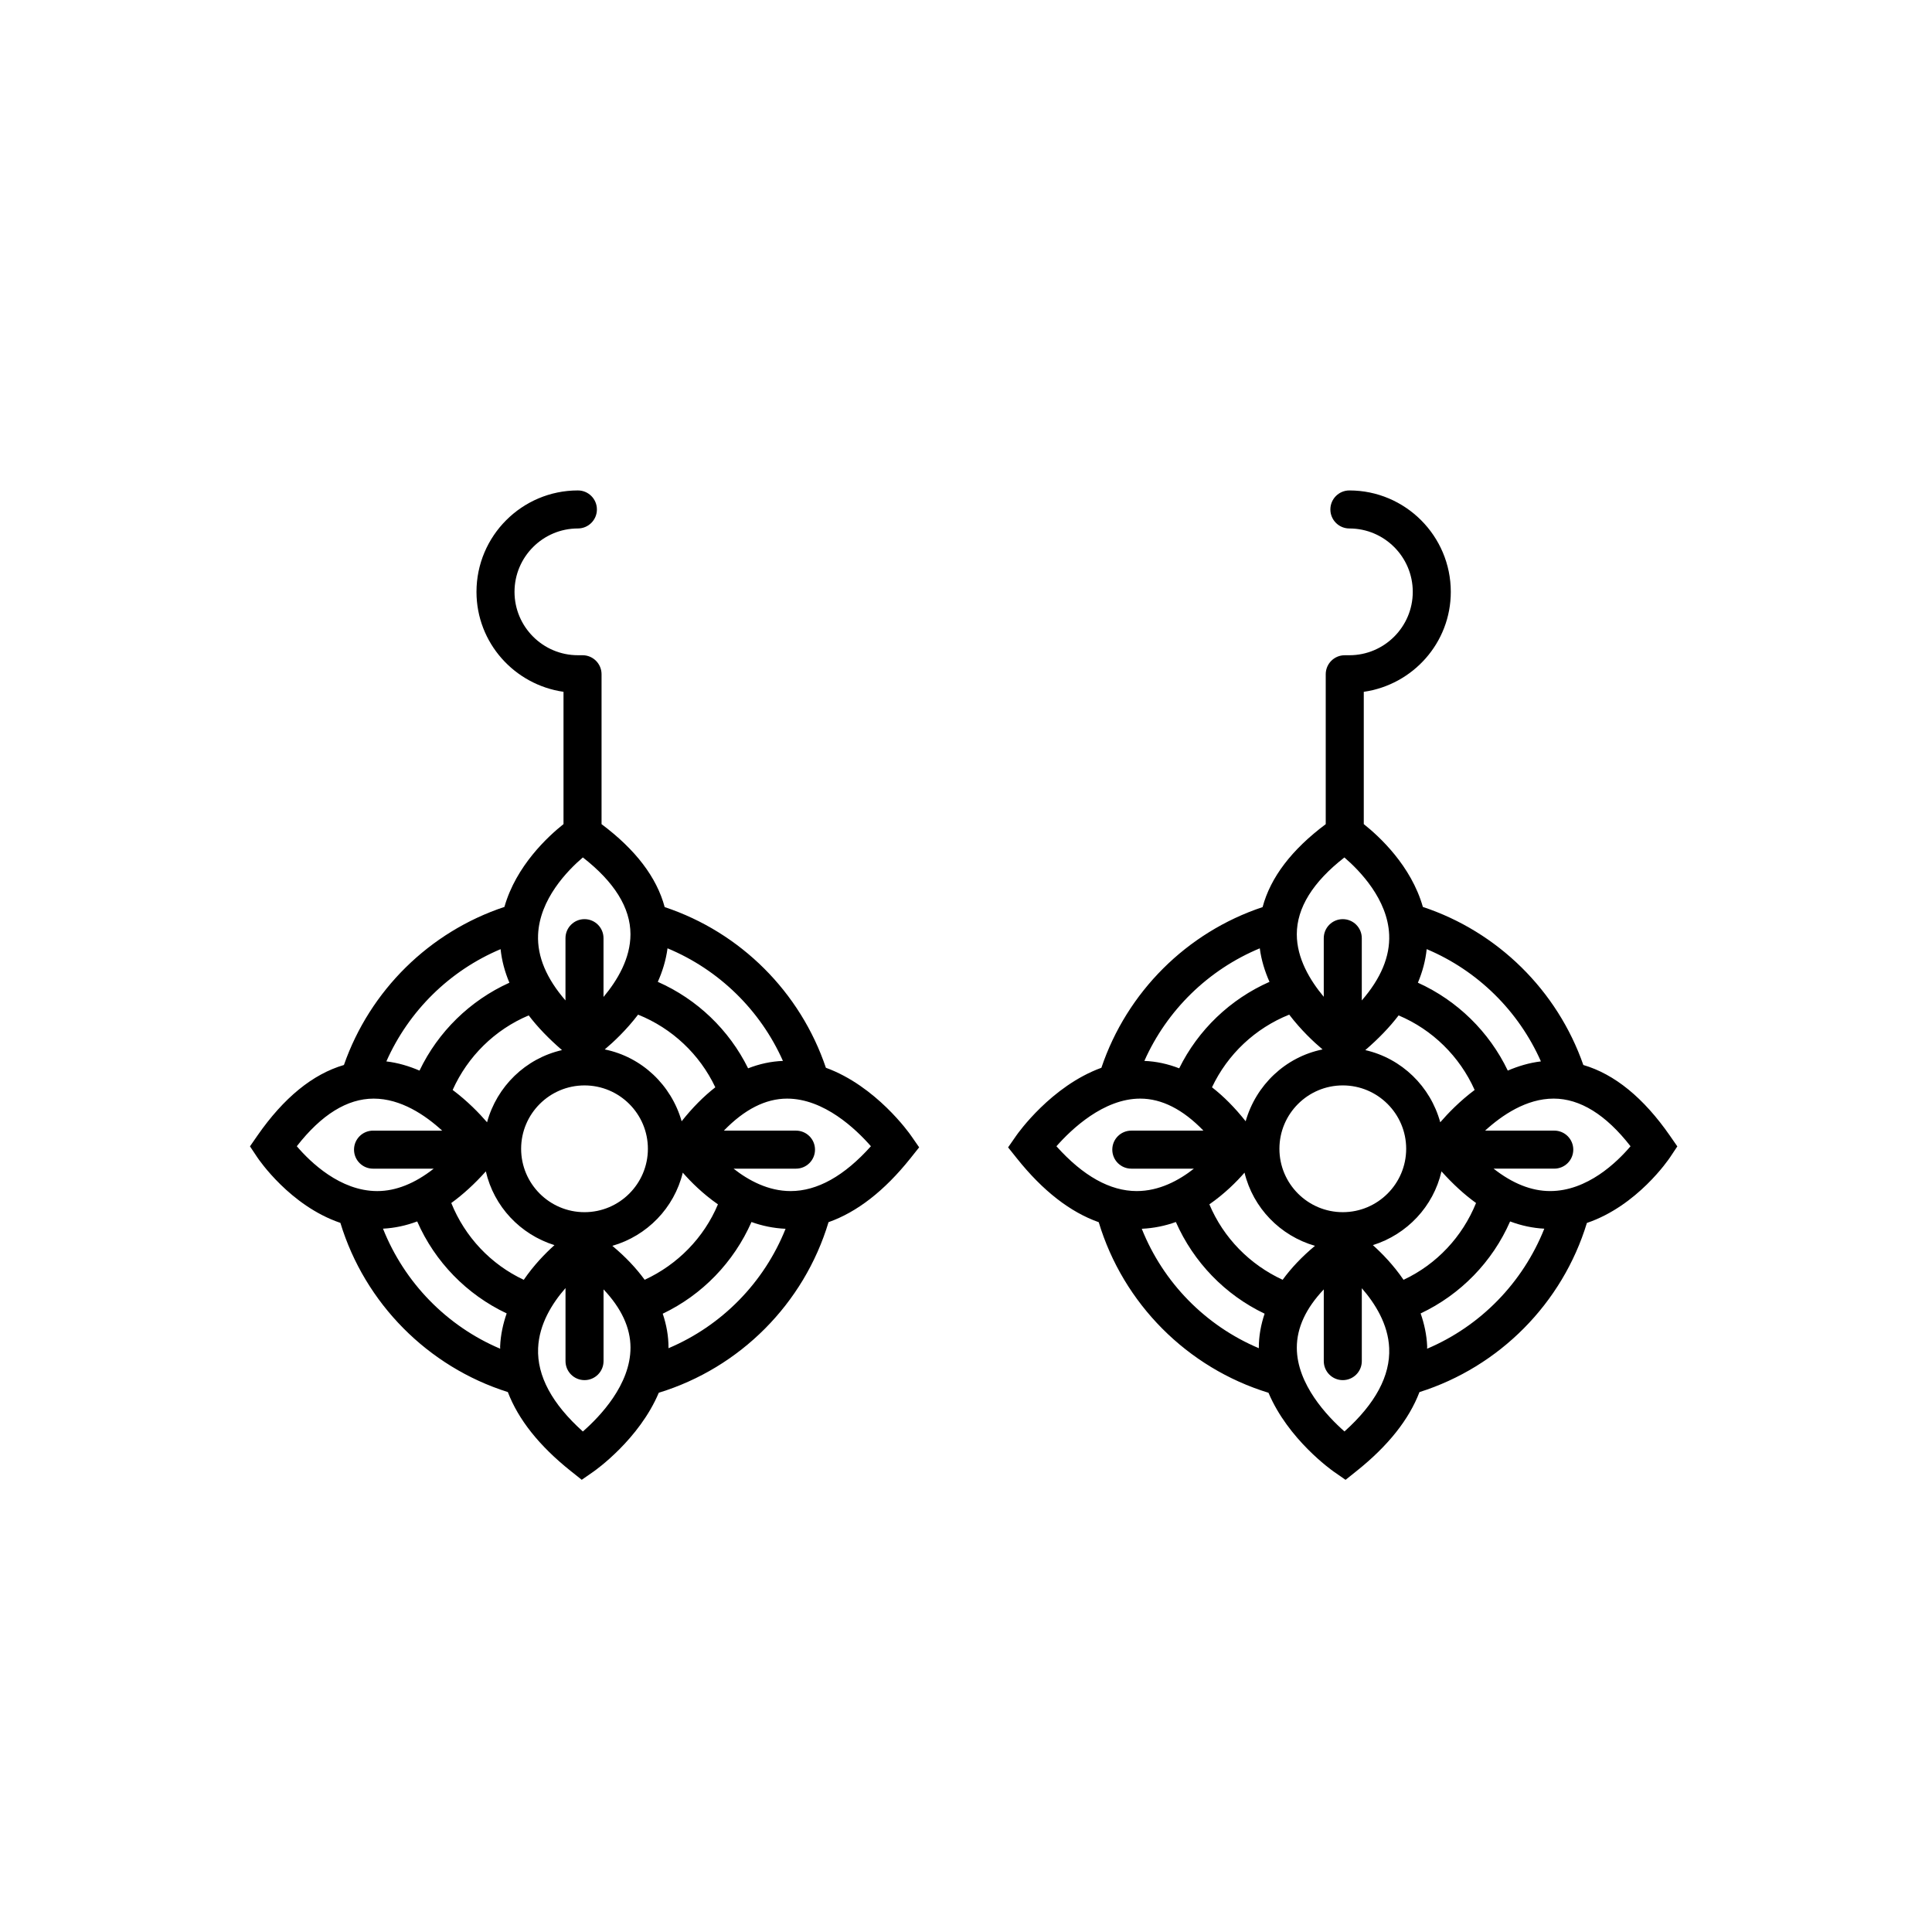
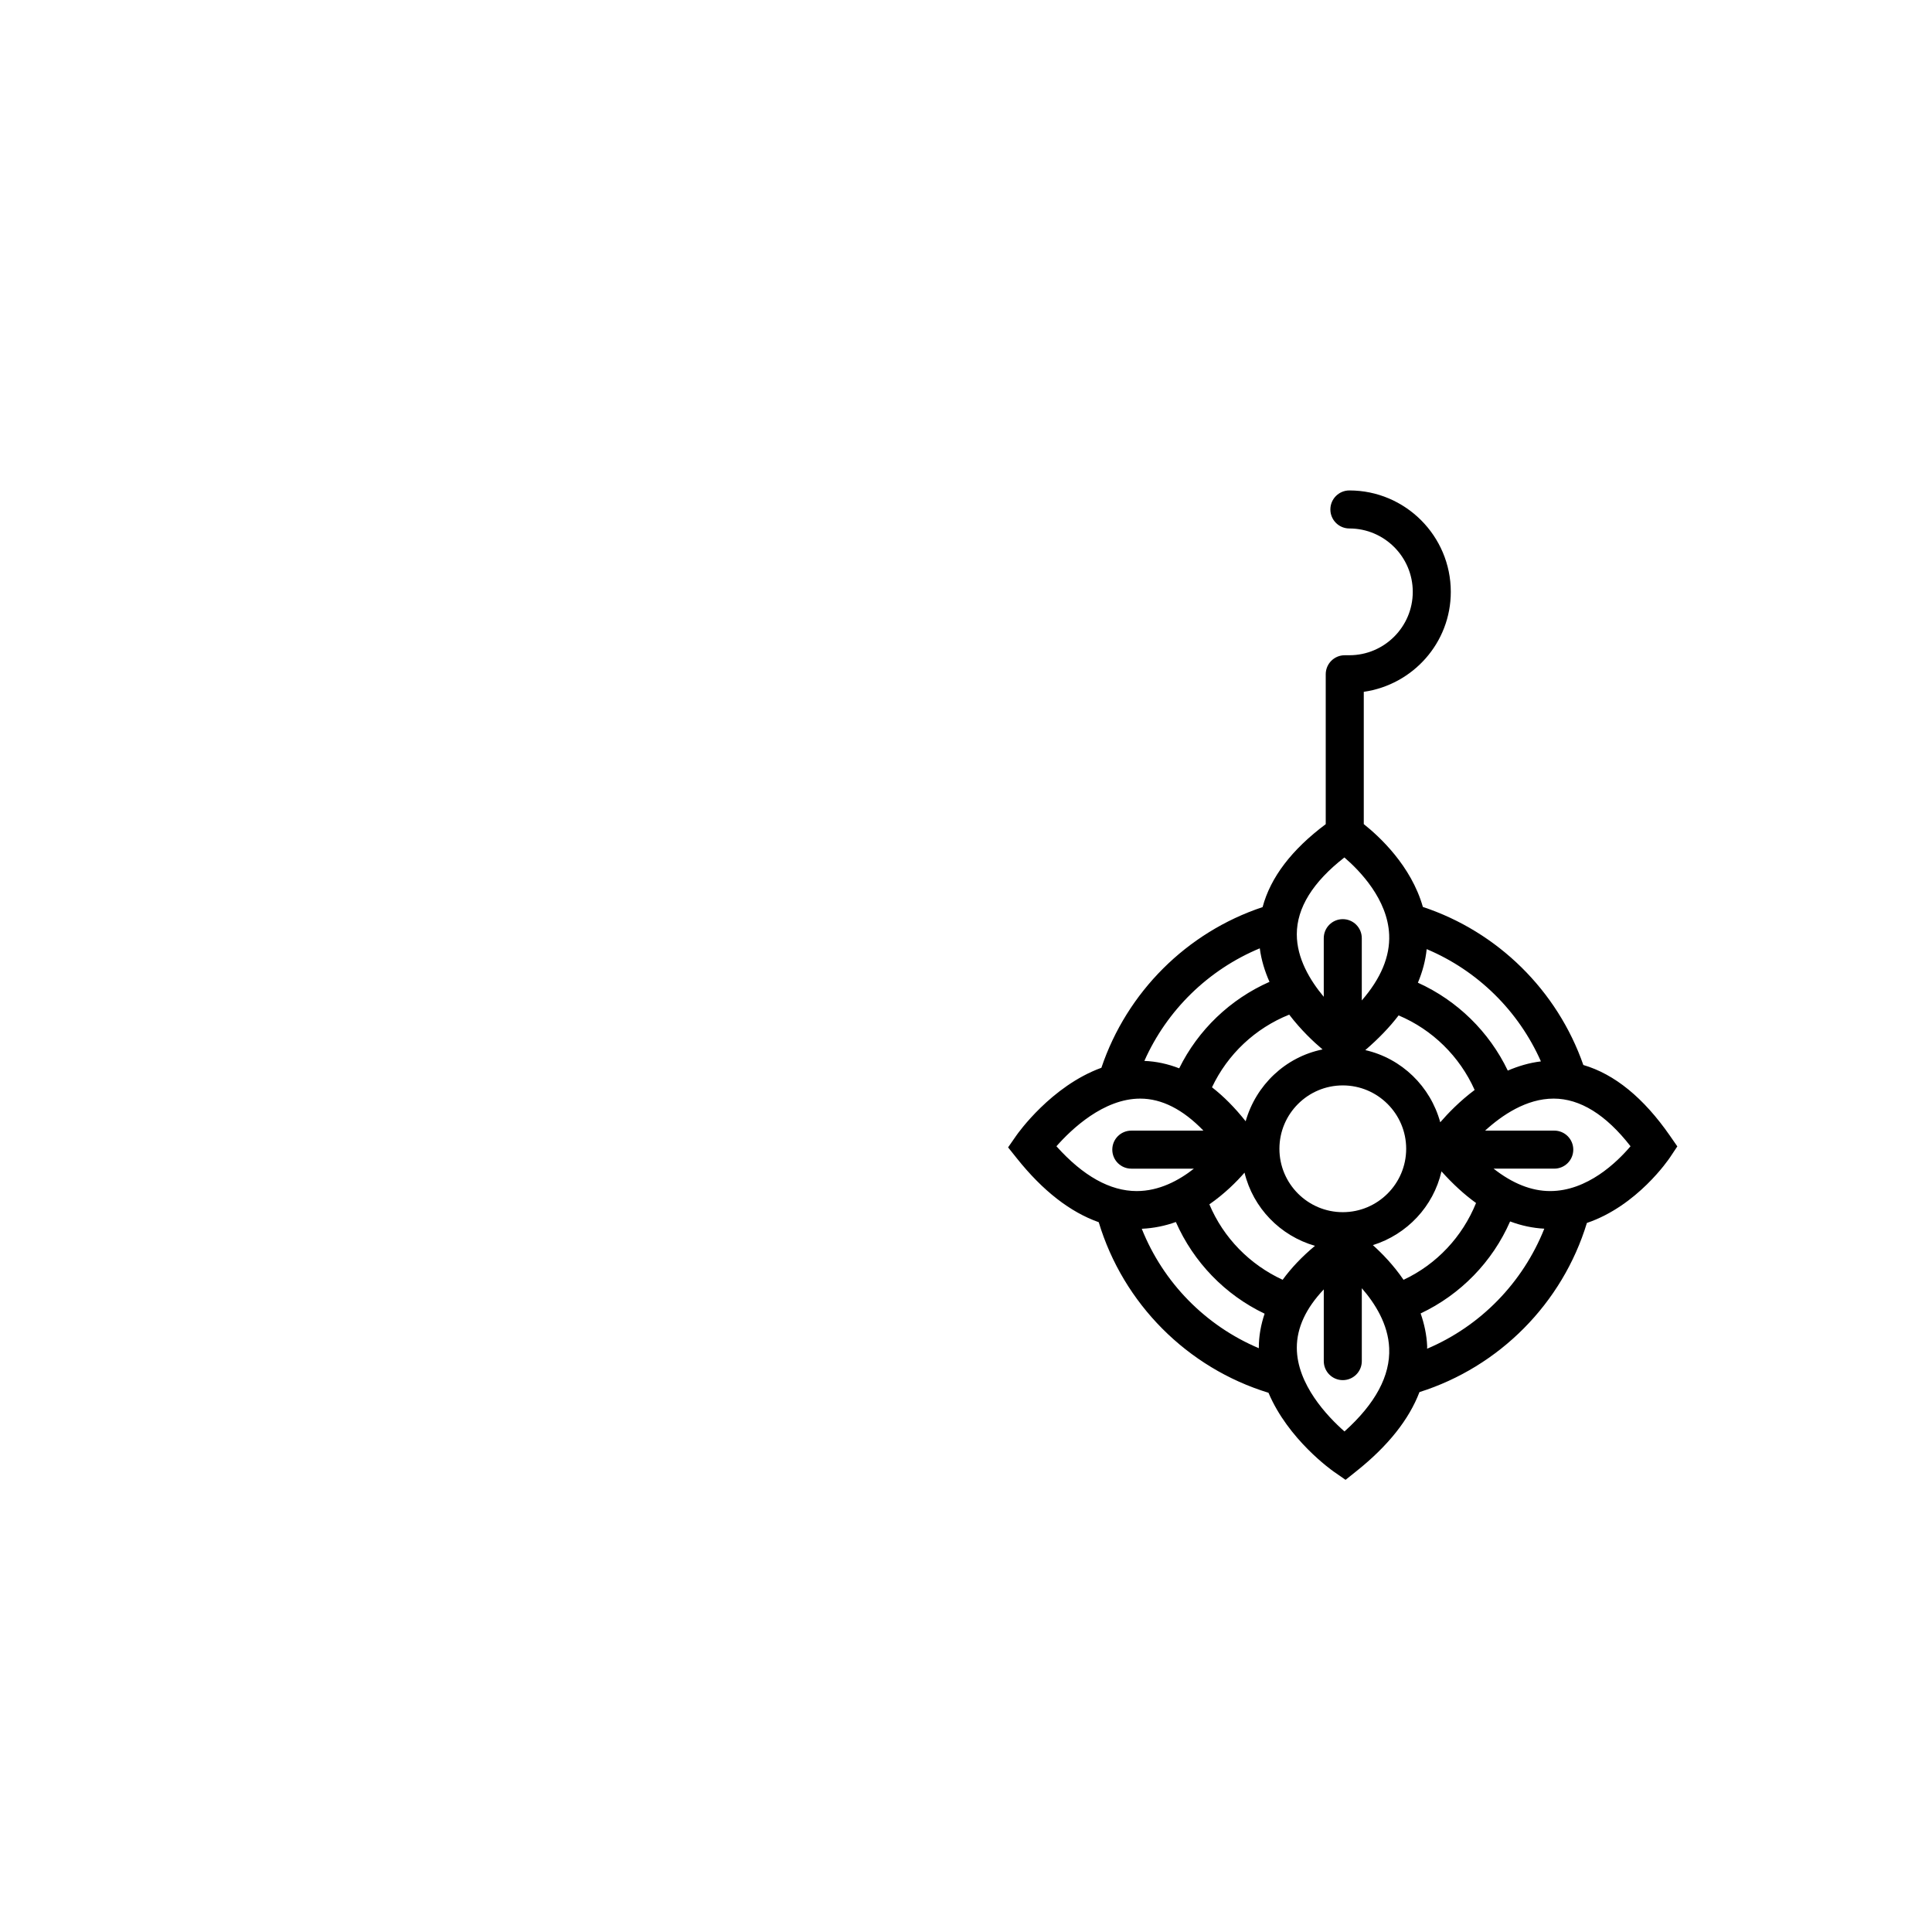
<svg xmlns="http://www.w3.org/2000/svg" fill="#000000" width="800px" height="800px" version="1.1" viewBox="144 144 512 512">
  <g>
    <path d="m586.55 444.98c-6.992-10.07-14.688-16.328-22.949-18.746-6.891-19.734-22.645-35.293-42.527-41.887-3.094-10.914-11.574-18.711-15.66-21.949v-35.059c13.004-1.867 23.062-12.973 23.062-26.492 0-14.816-12.055-26.875-26.875-26.875-2.785 0-5.039 2.258-5.039 5.039s2.254 5.039 5.039 5.039c9.262 0 16.797 7.535 16.797 16.797 0 9.262-7.535 16.797-16.797 16.797h-1.23c-2.785 0-5.039 2.258-5.039 5.039v39.73c-9.02 6.742-14.629 14.102-16.73 21.977-20.102 6.691-35.957 22.52-42.723 42.582-13.281 4.836-22.129 17.355-22.582 18.012l-2.141 3.082 2.344 2.934c6.887 8.629 14.152 14.234 21.676 16.898 6.5 21.578 23.461 38.605 44.988 45.203 5.219 12.348 16.715 20.496 17.34 20.93l3.082 2.141 2.934-2.344c8.348-6.66 13.887-13.664 16.652-20.906 21.199-6.695 37.891-23.547 44.371-44.828 13.32-4.516 21.645-16.797 22.07-17.438l1.895-2.848zm-34.191-19.699c-3.113 0.371-6.047 1.266-8.781 2.438-4.934-10.293-13.391-18.574-23.82-23.293 1.23-2.926 2.019-5.891 2.328-8.898 13.52 5.695 24.352 16.375 30.273 29.754zm-57.867-3.172c-9.855 2.004-17.652 9.461-20.379 19.039-2.863-3.617-5.844-6.609-8.922-9.004 4.125-8.742 11.445-15.645 20.465-19.254 3.125 4.09 6.481 7.238 8.836 9.219zm20.152-9.016c8.973 3.773 16.184 10.883 20.152 19.758-3.949 2.957-7.059 6.184-9.117 8.566-2.602-9.508-10.203-16.922-19.859-19.129 3.481-3.004 6.445-6.066 8.824-9.195zm-14.789 52.145c-9.262 0-16.797-7.535-16.797-16.797 0-9.262 7.535-16.797 16.797-16.797s16.797 7.535 16.797 16.797c0 9.258-7.539 16.797-16.797 16.797zm-26.043-10.477c2.277 9.367 9.457 16.742 18.672 19.398-3.481 2.891-6.309 5.898-8.57 8.996-8.711-4.016-15.695-11.125-19.418-19.992 4.019-2.793 7.176-5.941 9.316-8.402zm52.195-0.336c2.992 3.336 6.047 6.141 9.16 8.383-3.629 8.977-10.48 16.27-19.215 20.355-2.648-3.883-5.68-6.996-8.125-9.191 9.035-2.836 16.043-10.227 18.18-19.547zm-25.727-83.191c4.098 3.523 11.461 11.117 11.863 20.469 0.25 5.777-2.211 11.613-7.254 17.422v-16.5c0-2.781-2.254-5.039-5.039-5.039-2.785 0-5.039 2.258-5.039 5.039v15.539c-3.668-4.394-7.144-10.195-7.144-16.566 0.004-7 4.242-13.844 12.613-20.363zm-22.426 24.082c0.418 3.152 1.344 6.125 2.574 8.883-10.418 4.602-18.906 12.734-23.93 22.918-3.004-1.168-6.074-1.84-9.23-1.965 5.981-13.461 16.961-24.172 30.586-29.836zm-53.891 52.457c3.981-4.516 12.484-12.629 22.207-12.629 5.723 0 11.332 2.875 16.75 8.484h-19.113c-2.785 0-5.039 2.254-5.039 5.039 0 2.785 2.254 5.039 5.039 5.039h16.59c-4 3.141-9.199 5.941-15.164 5.941-7.059-0.004-14.203-3.992-21.27-11.875zm22.617 21.867c3.219-0.152 6.242-0.789 9.035-1.797 4.691 10.645 13.043 19.301 23.52 24.297-0.988 2.934-1.535 5.934-1.535 9.008 0 0.051 0.012 0.102 0.012 0.145-14.129-5.965-25.336-17.371-31.031-31.652zm53.719 53.711c-4.516-3.981-12.629-12.48-12.629-22.203 0-5.266 2.398-10.434 7.144-15.445v19.008c0 2.785 2.254 5.039 5.039 5.039 2.785 0 5.039-2.254 5.039-5.039v-19.32c3.492 4.004 6.984 9.512 7.254 15.863 0.32 7.336-3.664 14.75-11.848 22.098zm21.898-21.926c-0.004-0.203 0.031-0.402 0.02-0.605-0.133-3.113-0.785-6.031-1.734-8.746 10.566-4.996 19.016-13.66 23.711-24.379 2.984 1.117 6 1.758 9.062 1.918-5.695 14.309-16.898 25.812-31.059 31.812zm32.602-41.781c-4.973 0-9.98-2.016-14.984-5.941h16.082c2.785 0 5.039-2.254 5.039-5.039 0-2.785-2.254-5.039-5.039-5.039h-18.328c4.5-4.109 10.953-8.484 18.156-8.484 7.008 0 13.855 4.246 20.383 12.629-3.586 4.223-11.441 11.875-21.309 11.875z" />
-     <path d="m362.87 426.97c-6.766-20.062-22.617-35.891-42.723-42.582-2.102-7.875-7.715-15.234-16.73-21.977v-39.73c0-2.781-2.258-5.039-5.039-5.039h-1.23c-9.262 0-16.797-7.535-16.797-16.797s7.535-16.797 16.797-16.797c2.781 0 5.039-2.258 5.039-5.039s-2.258-5.039-5.039-5.039c-14.816 0-26.875 12.055-26.875 26.875 0 13.516 10.062 24.621 23.062 26.492v35.059c-4.09 3.246-12.566 11.043-15.66 21.949-19.887 6.602-35.633 22.152-42.531 41.887-8.258 2.414-15.957 8.676-22.945 18.746l-1.953 2.816 1.895 2.848c0.422 0.641 8.75 12.922 22.066 17.434 6.473 21.289 23.172 38.145 44.375 44.836 2.766 7.246 8.297 14.246 16.645 20.906l2.938 2.344 3.082-2.141c0.629-0.434 12.121-8.578 17.34-20.93 21.523-6.59 38.492-23.617 44.984-45.203 7.527-2.66 14.785-8.266 21.68-16.898l2.336-2.934-2.141-3.082c-0.441-0.648-9.289-13.168-22.574-18.004zm-11.387-1.816c-3.148 0.121-6.227 0.789-9.227 1.965-5.027-10.184-13.512-18.32-23.93-22.918 1.23-2.754 2.156-5.727 2.574-8.887 13.625 5.668 24.602 16.379 30.582 29.84zm-58.547-2.867c-9.656 2.207-17.266 9.621-19.859 19.129-2.062-2.387-5.168-5.606-9.117-8.566 3.977-8.879 11.18-15.984 20.152-19.758 2.375 3.125 5.344 6.195 8.824 9.195zm20.164-9.395c9.012 3.613 16.332 10.516 20.465 19.254-3.078 2.398-6.055 5.387-8.922 9.004-2.727-9.578-10.523-17.035-20.379-19.039 2.352-1.98 5.711-5.129 8.836-9.219zm-14.199 52.348c-9.262 0-16.797-7.535-16.797-16.797 0-9.262 7.535-16.797 16.797-16.797 9.262 0 16.797 7.535 16.797 16.797 0 9.258-7.535 16.797-16.797 16.797zm-26.148-10.812c2.137 9.332 9.141 16.715 18.184 19.547-2.449 2.195-5.477 5.305-8.133 9.191-8.73-4.086-15.586-11.371-19.211-20.355 3.109-2.246 6.168-5.047 9.16-8.383zm52.191 0.336c2.144 2.457 5.301 5.602 9.316 8.402-3.719 8.867-10.707 15.973-19.418 19.992-2.262-3.098-5.09-6.106-8.57-8.996 9.215-2.656 16.395-10.031 18.672-19.398zm-26.48-83.535c8.363 6.516 12.602 13.348 12.617 20.332 0.012 6.434-3.473 12.262-7.144 16.645v-15.582c0-2.781-2.258-5.039-5.039-5.039s-5.039 2.258-5.039 5.039v16.5c-5.031-5.793-7.496-11.613-7.262-17.375 0.391-9.438 7.762-17.012 11.867-20.52zm-21.801 24.309c0.309 3.004 1.098 5.969 2.332 8.891-10.43 4.719-18.895 13-23.82 23.293-2.734-1.176-5.668-2.066-8.785-2.438 5.93-13.379 16.762-24.059 30.273-29.746zm-54.008 52.23c6.523-8.379 13.371-12.621 20.375-12.621 7.203 0 13.66 4.367 18.152 8.484h-18.324c-2.781 0-5.039 2.254-5.039 5.039 0 2.785 2.258 5.039 5.039 5.039h16.082c-4.996 3.918-10.012 5.941-14.977 5.941-9.805-0.004-17.707-7.668-21.309-11.883zm22.844 21.844c3.059-0.16 6.086-0.801 9.062-1.918 4.691 10.723 13.145 19.383 23.711 24.375-0.945 2.719-1.598 5.633-1.734 8.75-0.012 0.203 0.02 0.402 0.016 0.605-14.156-5.996-25.363-17.5-31.055-31.812zm52.965 53.75c-8.172-7.332-12.16-14.742-11.859-22.062 0.262-6.418 3.758-11.941 7.262-15.945v19.355c0 2.785 2.258 5.039 5.039 5.039s5.039-2.254 5.039-5.039v-19.008c4.734 5.004 7.133 10.168 7.144 15.418 0.012 9.82-8.102 18.285-12.625 22.242zm22.688-22.066c0-0.051 0.012-0.102 0.012-0.145 0-3.074-0.543-6.074-1.535-9.008 10.473-4.992 18.828-13.652 23.52-24.297 2.793 1.008 5.812 1.648 9.035 1.797-5.707 14.281-16.91 25.688-31.031 31.652zm32.367-41.648c-5.914 0-11.117-2.801-15.121-5.941h16.547c2.781 0 5.039-2.254 5.039-5.039 0-2.785-2.258-5.039-5.039-5.039h-19.109c5.422-5.602 11.027-8.484 16.75-8.484 9.805 0 18.258 8.098 22.215 12.621-7.074 7.894-14.215 11.883-21.281 11.883z" />
  </g>
</svg>